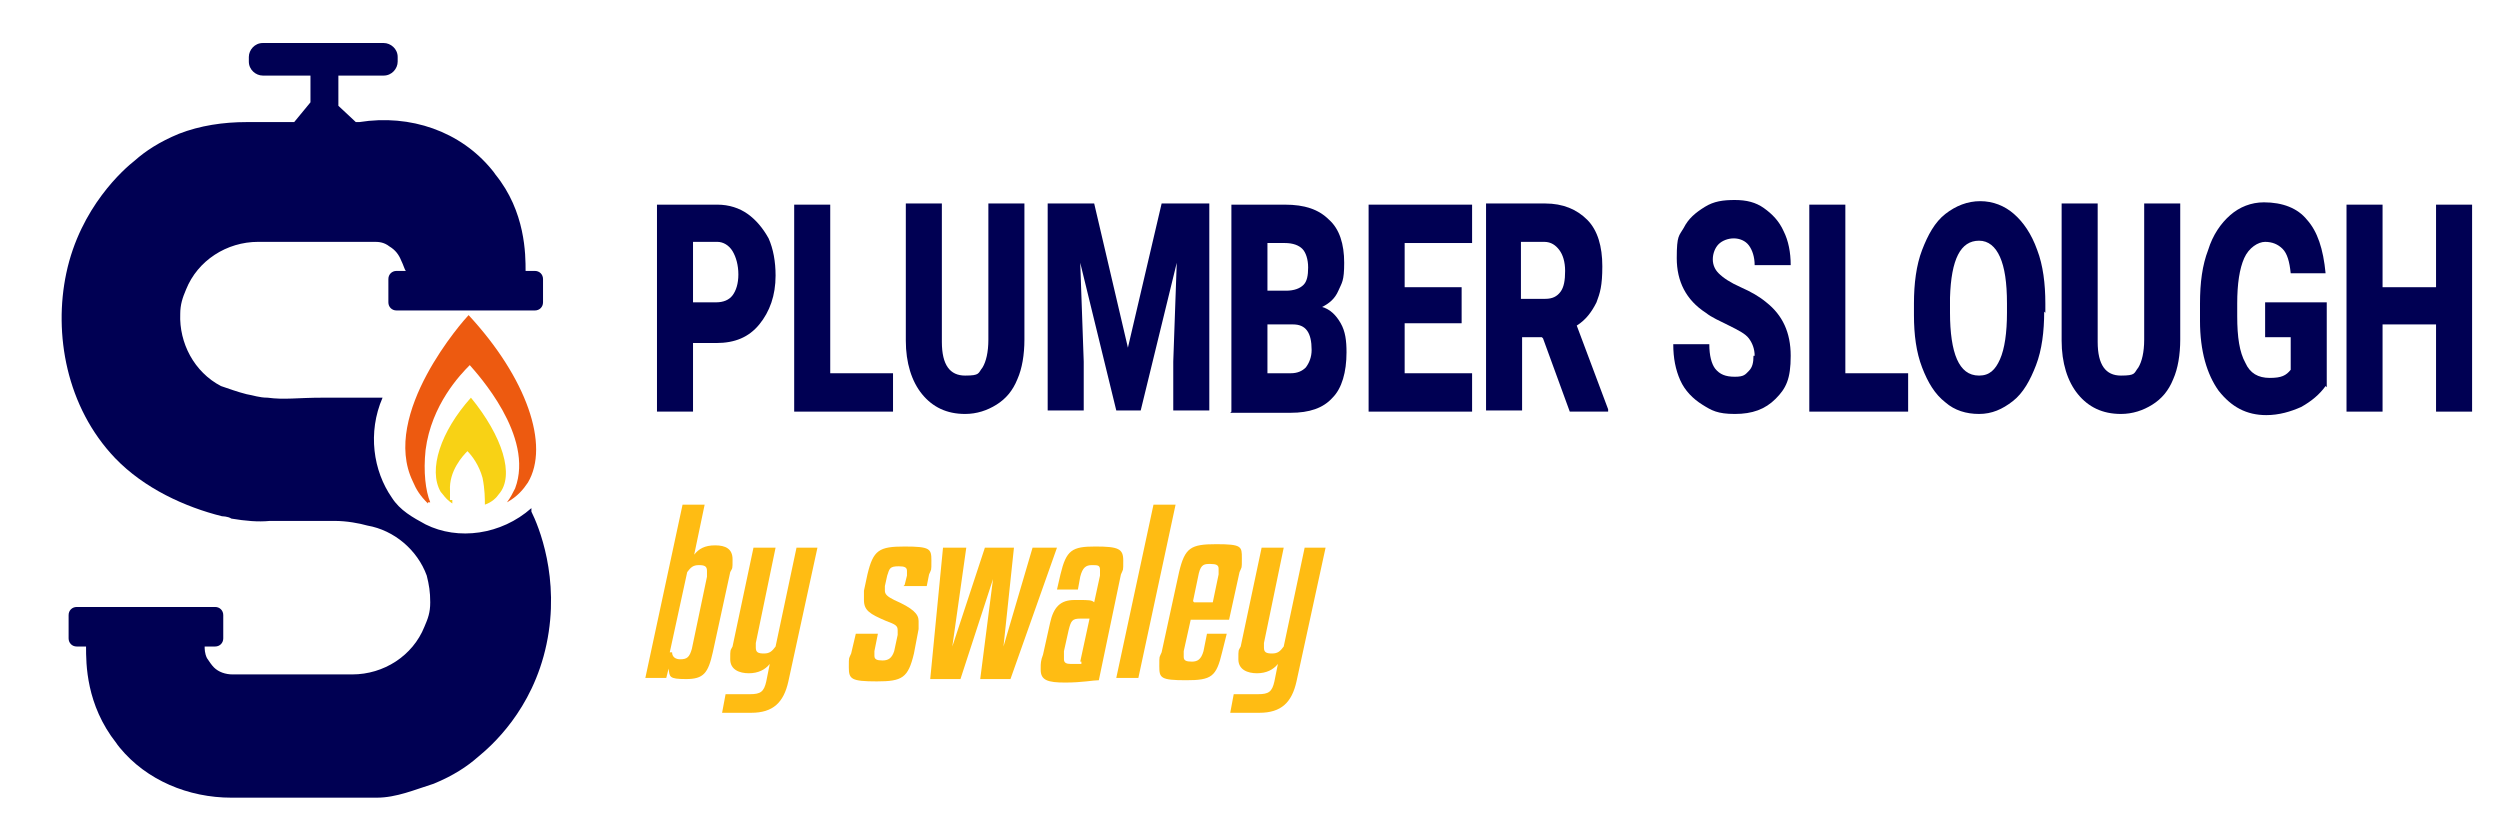
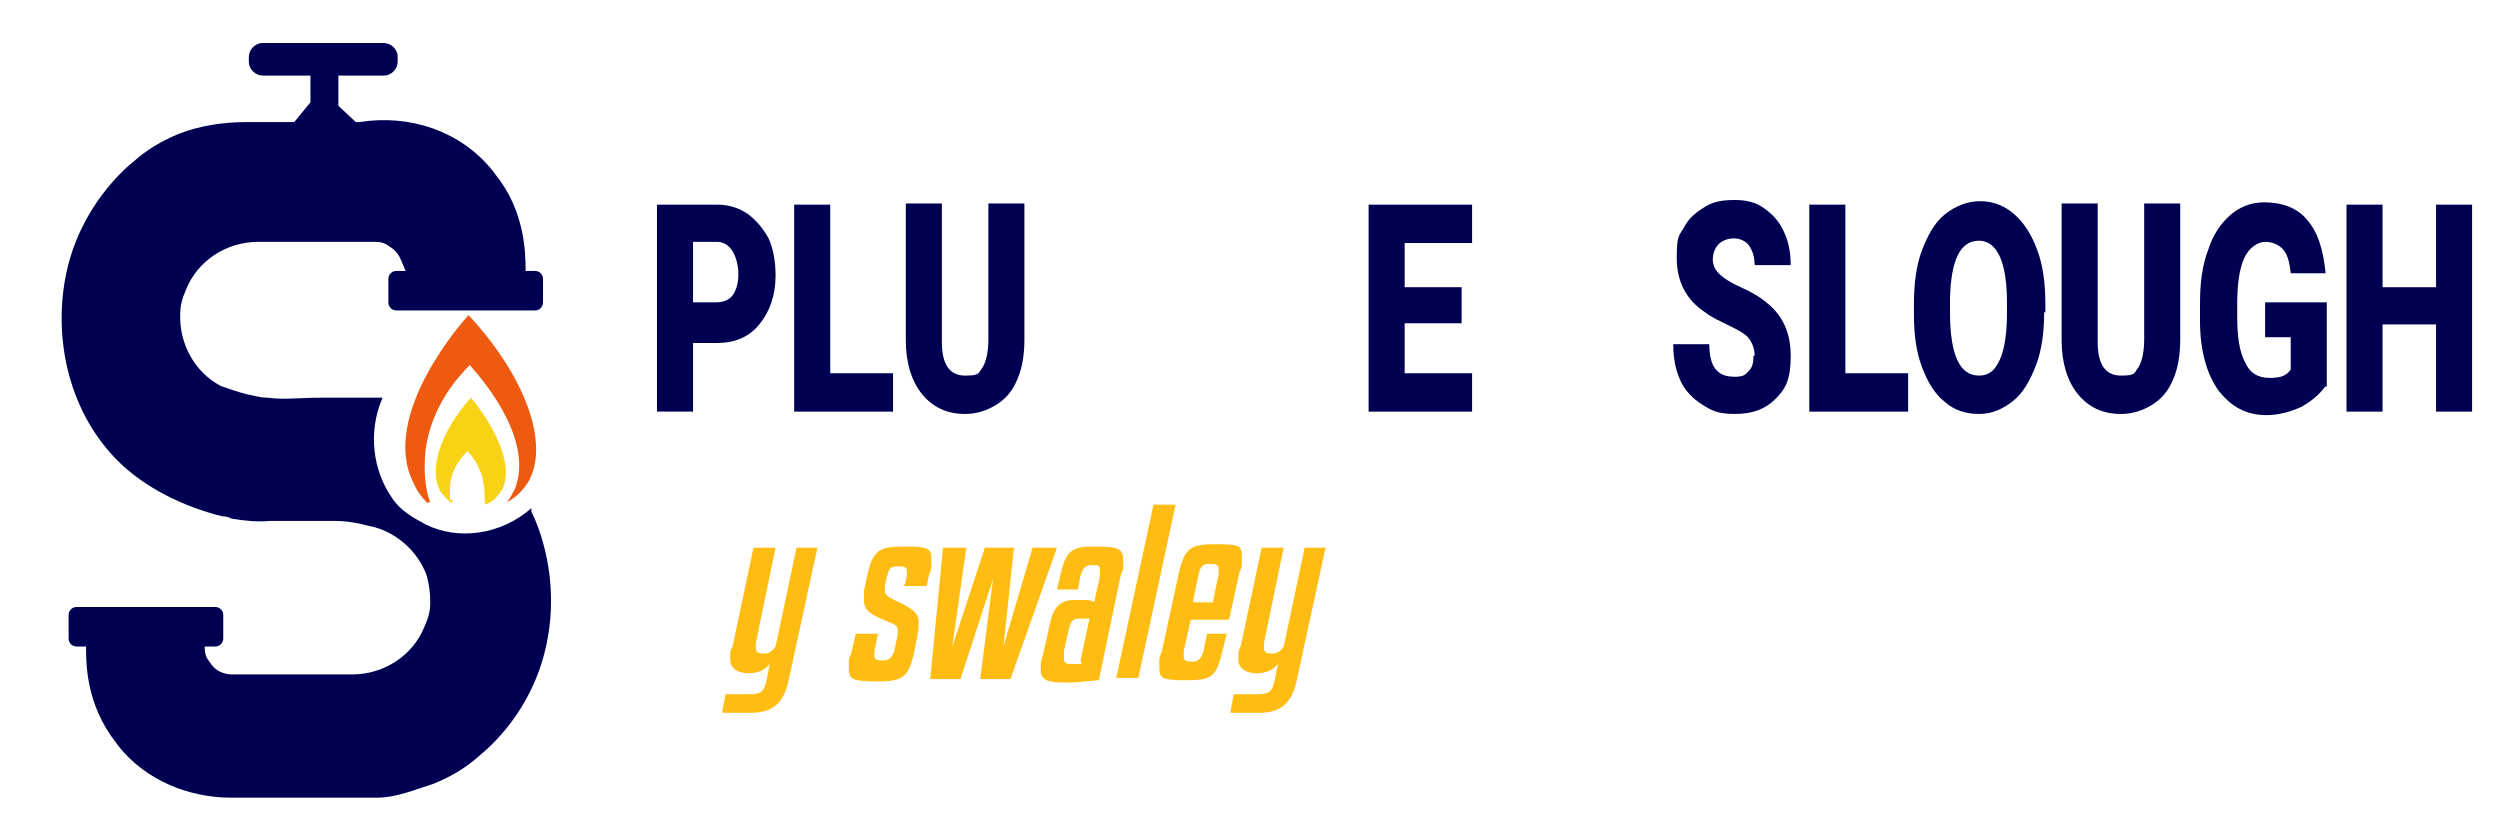
<svg xmlns="http://www.w3.org/2000/svg" id="Layer_1" version="1.1" viewBox="0 0 215 72">
  <defs>
    <style>
      .st0 {
        fill: #f8d215;
      }

      .st1 {
        isolation: isolate;
      }

      .st2 {
        fill: #ed5a10;
      }

      .st3 {
        fill: #000053;
      }

      .st4 {
        fill: #ffbc13;
      }
    </style>
  </defs>
  <g id="Layer_11">
    <path class="st3" d="M45.7,43.7c-2.6,2.3-6.3,2.8-9.1,1.4-1.1-.6-2.2-1.2-2.9-2.3-1.6-2.3-2.1-5.6-.8-8.6h-5.1c-2.3,0-3.3.2-4.8,0-.7,0-1.2-.2-1.8-.3-.8-.2-1.6-.5-2.2-.7-2.3-1.2-3.6-3.7-3.5-6.2,0-.8.2-1.4.5-2.1,1-2.5,3.5-4.1,6.2-4.1h10c.3,0,.8,0,1.3.4h0c.5.3.8.7,1,1.2.2.4.3.8.4.9h-.8c-.4,0-.7.3-.7.7v2c0,.4.3.7.7.7h11.9c.4,0,.7-.3.7-.7v-2c0-.4-.3-.7-.7-.7h-.8c0-1.4,0-5.1-2.6-8.3,0,0-.2-.3-.3-.4-2.7-3.3-7-4.8-11.4-4.1h-.3l-1.5-1.4v-2.6h3.9c.7,0,1.2-.6,1.2-1.2v-.4c0-.7-.6-1.2-1.2-1.2h-10.4c-.7,0-1.2.6-1.2,1.2v.4c0,.7.6,1.2,1.2,1.2h4.1v2.3l-1.4,1.7h-4.1c-2,0-4,.3-5.8,1h0c-1.7.7-2.9,1.5-3.8,2.3-.9.7-4.7,4-5.9,9.7-1.1,5.2,0,11.5,4.2,15.9,2.5,2.6,6,4.2,9.2,5,0,0,.5,0,.8.2,1.2.2,2.3.3,3.3.2h5.6c1,0,2.1.2,2.8.4,2.3.4,4.3,2.1,5.1,4.3.2.8.3,1.4.3,2.3s-.2,1.4-.5,2.1c-1,2.5-3.5,4.1-6.2,4.1h-10.3c-.6,0-1.2-.2-1.6-.6-.2-.2-.4-.5-.6-.8-.2-.4-.2-.8-.2-1h.9c.4,0,.7-.3.7-.7v-2c0-.4-.3-.7-.7-.7H6.6c-.4,0-.7.3-.7.7v2c0,.4.3.7.7.7h.8c0,1.5,0,5,2.6,8.3,0,0,.2.3.3.4,2.3,2.8,5.9,4.3,9.6,4.3h12.5c1.7,0,3.3-.7,4.9-1.2h0c1.7-.7,2.9-1.5,3.8-2.3,1.1-.9,4.7-4,5.9-9.7s-.7-10.2-1.3-11.4h0v-.2h0Z" />
    <path class="st2" d="M36.8,43.3c-.7-.7-1-1.2-1.3-1.9-2.8-5.8,4.4-13.9,4.8-14.3,5,5.4,7,11.2,5.1,14.4-.4.6-.9,1.2-1.8,1.7.3-.4.5-.8.7-1.2,1.7-4.5-3.3-9.9-3.9-10.6-.8.8-3.3,3.4-3.8,7.3-.2,1.9,0,3.5.4,4.5h-.2Z" />
    <path class="st0" d="M38.9,43.3c-.6-.4-.8-.8-1-1-1.1-1.9,0-5.2,2.6-8.1,2.7,3.3,3.8,6.7,2.4,8.3-.2.3-.6.7-1.2.9,0-.5,0-1.3-.2-2.3-.3-1.1-.9-1.9-1.3-2.3-.4.4-1.6,1.7-1.5,3.4v.8h.2v.3Z" />
    <g class="st1">
      <g class="st1">
-         <path class="st4" d="M61.3,56.1c-.4,1.8-.8,2.3-2.3,2.3s-1.4-.2-1.5-.9l-.2.8h-1.8l3.2-14.9h1.9l-.9,4.3c.4-.5.9-.8,1.8-.8s1.5.3,1.5,1.2,0,.7-.2,1.1c0,0-1.5,6.9-1.5,6.9ZM57.8,56.1c0,.4.3.6.7.6.6,0,.8-.2,1-.9l1.3-6.2v-.5c0-.4-.2-.5-.7-.5s-.7.2-1,.6l-1.5,6.9s.2,0,.2,0Z" />
        <path class="st4" d="M68.4,47.1h1.9l-2.5,11.5c-.4,1.8-1.3,2.7-3.2,2.7h-2.5l.3-1.6h2.1c.9,0,1.2-.2,1.4-1.1l.3-1.5c-.4.5-1,.8-1.8.8s-1.6-.3-1.6-1.2,0-.7.2-1.1l1.8-8.5h1.9l-1.7,8.2v.4c0,.4.2.5.7.5s.7-.2,1-.6l1.8-8.5h-.1Z" />
        <path class="st4" d="M77.8,50.3l.2-.8v-.4c0-.3-.2-.4-.7-.4-.8,0-.8.2-1,.8l-.2.9v.4c0,.3.2.5.8.8,1.6.7,2.1,1.2,2.1,1.8v.7l-.4,2.1c-.5,2.1-1,2.4-3.2,2.4s-2.4-.2-2.4-1.2,0-.7.2-1.2l.4-1.7h1.9l-.3,1.5v.4c0,.3.2.4.7.4s.8-.2,1-.8l.3-1.4v-.4c0-.4-.2-.5-1-.8-1.4-.6-1.9-.9-1.9-1.8s0-.5,0-.8l.3-1.4c.5-2.1,1-2.4,3.2-2.4s2.3.2,2.3,1.2,0,.7-.2,1.2l-.2,1h-2,0Z" />
        <path class="st4" d="M83.1,47.1l-1.2,8.5h0l2.8-8.5h2.5l-.9,8.5h0l2.5-8.5h2.1l-4,11.3h-2.6l1.1-8.6h0l-2.8,8.6h-2.6l1.1-11.3s2,0,2,0Z" />
        <path class="st4" d="M89.5,57.4c0-.3,0-.6.2-1.1l.6-2.7c.3-1.4.9-2,2.1-2h.4c.8,0,1.1,0,1.3.2l.5-2.3v-.5c0-.4-.2-.4-.7-.4s-.8.2-1,1l-.2,1.1h-1.8l.3-1.3c.5-2.1,1-2.4,3-2.4s2.4.2,2.4,1.2,0,.7-.2,1.2l-1.9,9.1c-.5,0-1.4.2-2.9.2s-2.1-.2-2.1-1.1c0,0,0-.2,0-.2ZM92.9,56.9l.8-3.7h-.8c-.7,0-.8.2-1,1l-.4,1.8v.7c0,.3.2.4.6.4h.9v-.2h0Z" />
        <path class="st4" d="M97.9,58.3h-1.9l3.2-14.9h1.9s-3.2,14.9-3.2,14.9Z" />
        <path class="st4" d="M102.4,53.3l-.6,2.7v.5c0,.3.2.4.7.4s.8-.2,1-.9l.3-1.5h1.7l-.4,1.6c-.5,2.1-.9,2.4-3.1,2.4s-2.3-.2-2.3-1.2,0-.7.2-1.2l1.5-6.9c.5-2.1,1-2.4,3.2-2.4s2.2.2,2.2,1.2,0,.7-.2,1.2l-.9,4.1h-3.4.1ZM102.7,51.8h1.6l.5-2.4v-.5c0-.3-.2-.4-.7-.4s-.8,0-1,.8l-.5,2.4h0Z" />
        <path class="st4" d="M112.1,47.1h1.9l-2.5,11.5c-.4,1.8-1.3,2.7-3.2,2.7h-2.5l.3-1.6h2.1c.9,0,1.2-.2,1.4-1.1l.3-1.5c-.4.5-1,.8-1.8.8s-1.6-.3-1.6-1.2,0-.7.2-1.1l1.8-8.5h1.9l-1.7,8.2v.4c0,.4.2.5.7.5s.7-.2,1-.6l1.8-8.5h-.1Z" />
      </g>
    </g>
  </g>
  <g>
    <path class="st3" d="M59.6,29.3v6.1h-3.1v-17.8h5.2c1,0,1.9.3,2.6.8s1.3,1.2,1.8,2.1c.4.9.6,2,.6,3.2,0,1.7-.5,3.1-1.4,4.2s-2.1,1.6-3.7,1.6h-2ZM59.6,26h2c.6,0,1.1-.2,1.4-.6.3-.4.5-1,.5-1.8s-.2-1.5-.5-2-.8-.8-1.3-.8h-2.1v5.1Z" />
    <path class="st3" d="M71.4,32.1h5.4v3.3h-8.5v-17.8h3.1v14.5Z" />
    <path class="st3" d="M88.1,17.5v11.7c0,1.3-.2,2.5-.6,3.4-.4,1-1,1.7-1.8,2.2-.8.5-1.7.8-2.7.8-1.6,0-2.8-.6-3.7-1.7s-1.4-2.7-1.4-4.6v-11.8h3.1v11.9c0,2,.7,2.9,2,2.9s1.1-.2,1.5-.7c.3-.5.5-1.3.5-2.4v-11.7h3.1Z" />
-     <path class="st3" d="M94.1,17.5l2.9,12.4,2.9-12.4h4.1v17.8h-3.1v-4.2l.3-8.5-3.1,12.7h-2.1l-3.1-12.7.3,8.5v4.2h-3.1v-17.8h4.1Z" />
-     <path class="st3" d="M105.9,35.4v-17.8h4.6c1.7,0,2.9.4,3.8,1.3.9.8,1.3,2.1,1.3,3.7s-.2,1.7-.5,2.4c-.3.7-.8,1.1-1.4,1.4.7.2,1.2.7,1.6,1.4.4.7.5,1.5.5,2.5,0,1.7-.4,3.1-1.2,3.9-.8.9-2,1.3-3.6,1.3h-5.2ZM109,25h1.6c.7,0,1.2-.2,1.5-.5.3-.3.4-.8.4-1.5s-.2-1.3-.5-1.6c-.3-.3-.8-.5-1.5-.5h-1.5v4.1ZM109,27.8v4.3h2c.6,0,1-.2,1.3-.5.3-.4.5-.9.5-1.5,0-1.5-.5-2.2-1.6-2.2h-2.2Z" />
    <path class="st3" d="M125.7,27.8h-4.9v4.3h5.8v3.3h-8.9v-17.8h8.9v3.3h-5.8v3.8h4.9v3.2Z" />
-     <path class="st3" d="M132.6,29h-1.7v6.3h-3.1v-17.8h5.1c1.5,0,2.7.5,3.6,1.4.9.9,1.3,2.3,1.3,4s-.2,2.3-.5,3.1c-.4.8-.9,1.5-1.7,2l2.7,7.2v.2h-3.3l-2.3-6.3ZM130.9,25.7h2c.6,0,1-.2,1.3-.6.3-.4.4-1,.4-1.8s-.2-1.4-.5-1.8c-.3-.4-.7-.7-1.3-.7h-2v4.9Z" />
    <path class="st3" d="M150.9,30.6c0-.6-.2-1.1-.5-1.5s-.9-.7-1.7-1.1c-.8-.4-1.5-.7-2-1.1-1.7-1.1-2.5-2.7-2.5-4.7s.2-1.9.6-2.6c.4-.8,1-1.3,1.8-1.8s1.6-.6,2.6-.6,1.8.2,2.5.7,1.3,1.1,1.7,2c.4.8.6,1.8.6,2.9h-3.1c0-.7-.2-1.3-.5-1.7-.3-.4-.8-.6-1.3-.6s-1,.2-1.3.5c-.3.3-.5.8-.5,1.3s.2.9.5,1.2c.4.4,1,.8,1.9,1.2.9.4,1.6.8,2.2,1.3,1.4,1.1,2.1,2.6,2.1,4.6s-.4,2.8-1.3,3.7c-.9.9-2,1.3-3.5,1.3s-2-.3-2.8-.8-1.5-1.2-1.9-2.1c-.4-.9-.6-1.9-.6-3.1h3.1c0,1,.2,1.7.5,2.1.4.5.9.7,1.7.7s.9-.2,1.2-.5c.3-.3.4-.7.4-1.3Z" />
    <path class="st3" d="M158.7,32.1h5.4v3.3h-8.5v-17.8h3.1v14.5Z" />
    <path class="st3" d="M175.8,26.8c0,1.7-.2,3.3-.7,4.6-.5,1.3-1.1,2.4-2,3.1s-1.8,1.1-2.9,1.1-2.1-.3-2.9-1c-.9-.7-1.5-1.7-2-3-.5-1.3-.7-2.8-.7-4.5v-1c0-1.7.2-3.3.7-4.6.5-1.3,1.1-2.4,2-3.1.9-.7,1.9-1.1,3-1.1s2.1.4,2.9,1.1,1.5,1.7,2,3.1c.5,1.3.7,2.9.7,4.6v.8ZM172.6,26.1c0-1.8-.2-3.1-.6-4s-1-1.4-1.8-1.4c-1.6,0-2.4,1.6-2.5,4.9v1.3c0,1.7.2,3.1.6,4,.4.9,1,1.4,1.9,1.4s1.4-.5,1.8-1.4c.4-.9.6-2.3.6-4v-.8Z" />
    <path class="st3" d="M187.5,17.5v11.7c0,1.3-.2,2.5-.6,3.4-.4,1-1,1.7-1.8,2.2-.8.5-1.7.8-2.7.8-1.6,0-2.8-.6-3.7-1.7s-1.4-2.7-1.4-4.6v-11.8h3.1v11.9c0,2,.7,2.9,2,2.9s1.1-.2,1.5-.7c.3-.5.5-1.3.5-2.4v-11.7h3.1Z" />
    <path class="st3" d="M200,33.2c-.5.7-1.2,1.3-2.1,1.8-.9.4-1.9.7-3,.7-1.7,0-3-.7-4.1-2.1-1-1.4-1.6-3.4-1.6-6v-1.5c0-1.8.2-3.3.7-4.6.4-1.3,1.1-2.3,1.9-3,.8-.7,1.8-1.1,2.9-1.1,1.6,0,2.9.5,3.7,1.5.9,1,1.4,2.5,1.6,4.6h-3c-.1-1-.3-1.7-.7-2.1-.4-.4-.9-.6-1.5-.6s-1.4.5-1.8,1.4c-.4.9-.6,2.2-.6,3.9v1.1c0,1.8.2,3.1.7,4,.4.9,1.1,1.3,2.1,1.3s1.4-.2,1.8-.7v-2.8h-2.2v-3h5.3v7.3Z" />
    <path class="st3" d="M212.6,35.4h-3.1v-7.5h-4.6v7.5h-3.1v-17.8h3.1v7.1h4.6v-7.1h3.1v17.8Z" />
  </g>
</svg>